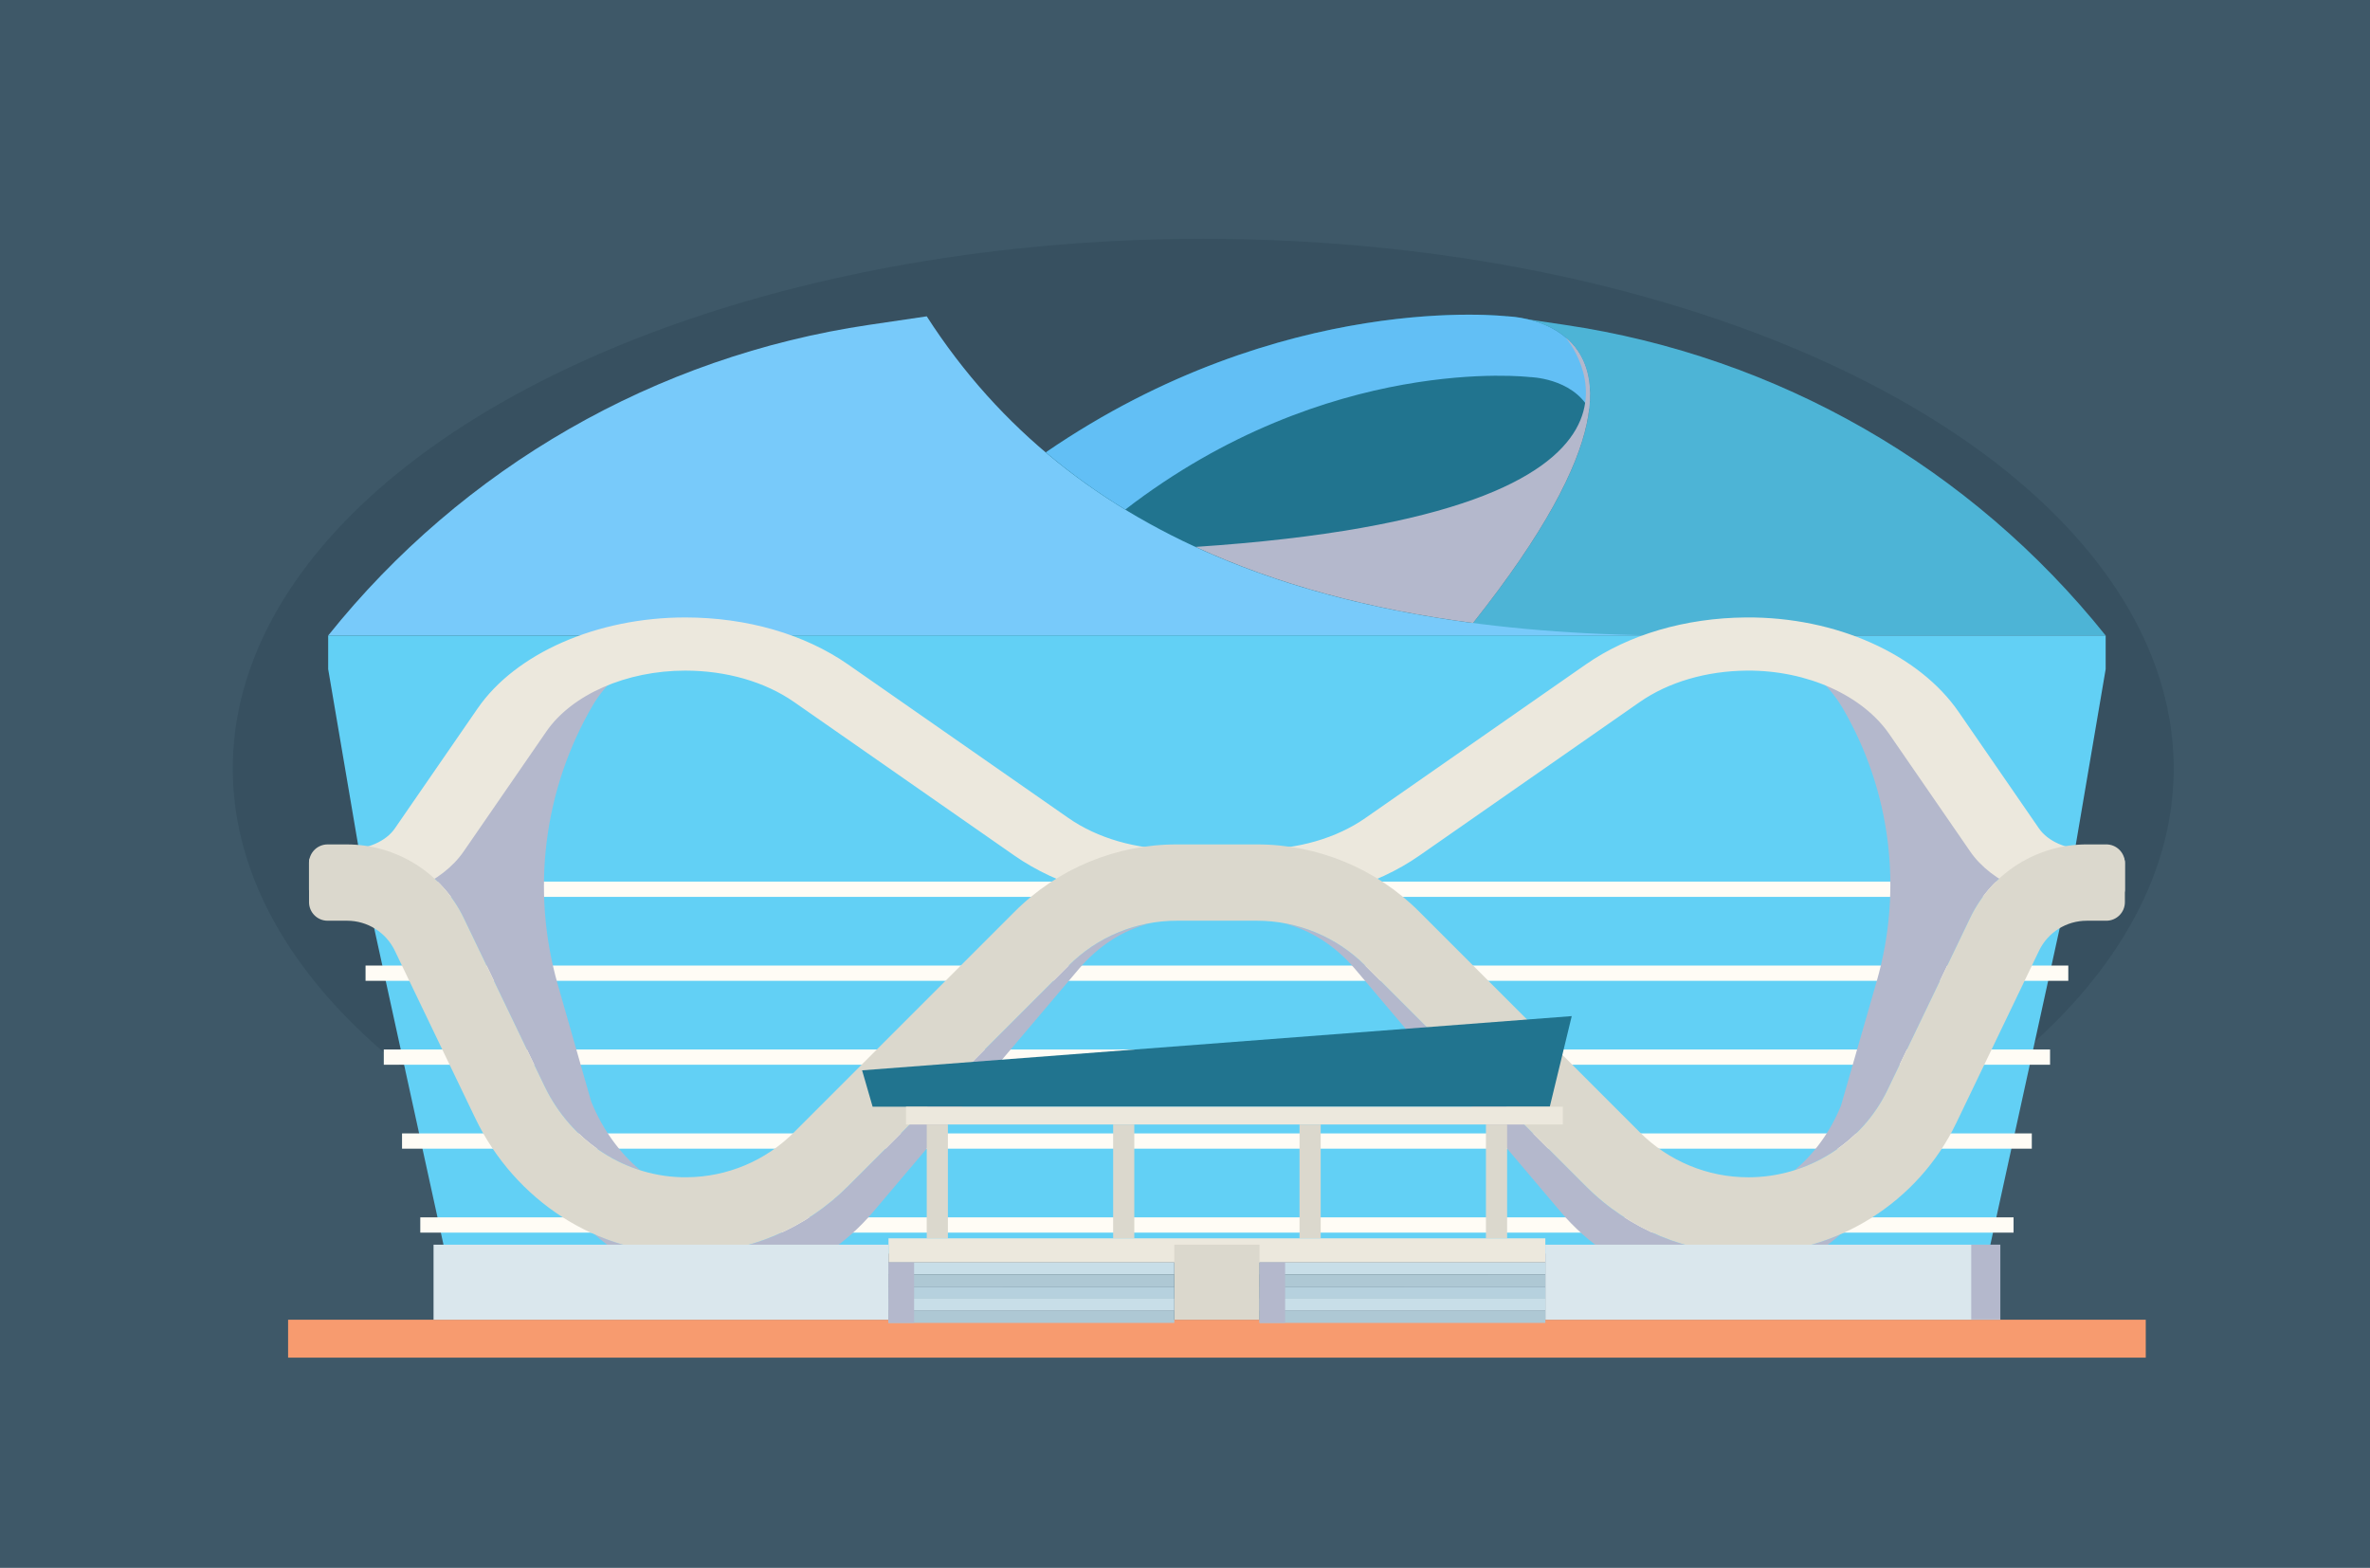
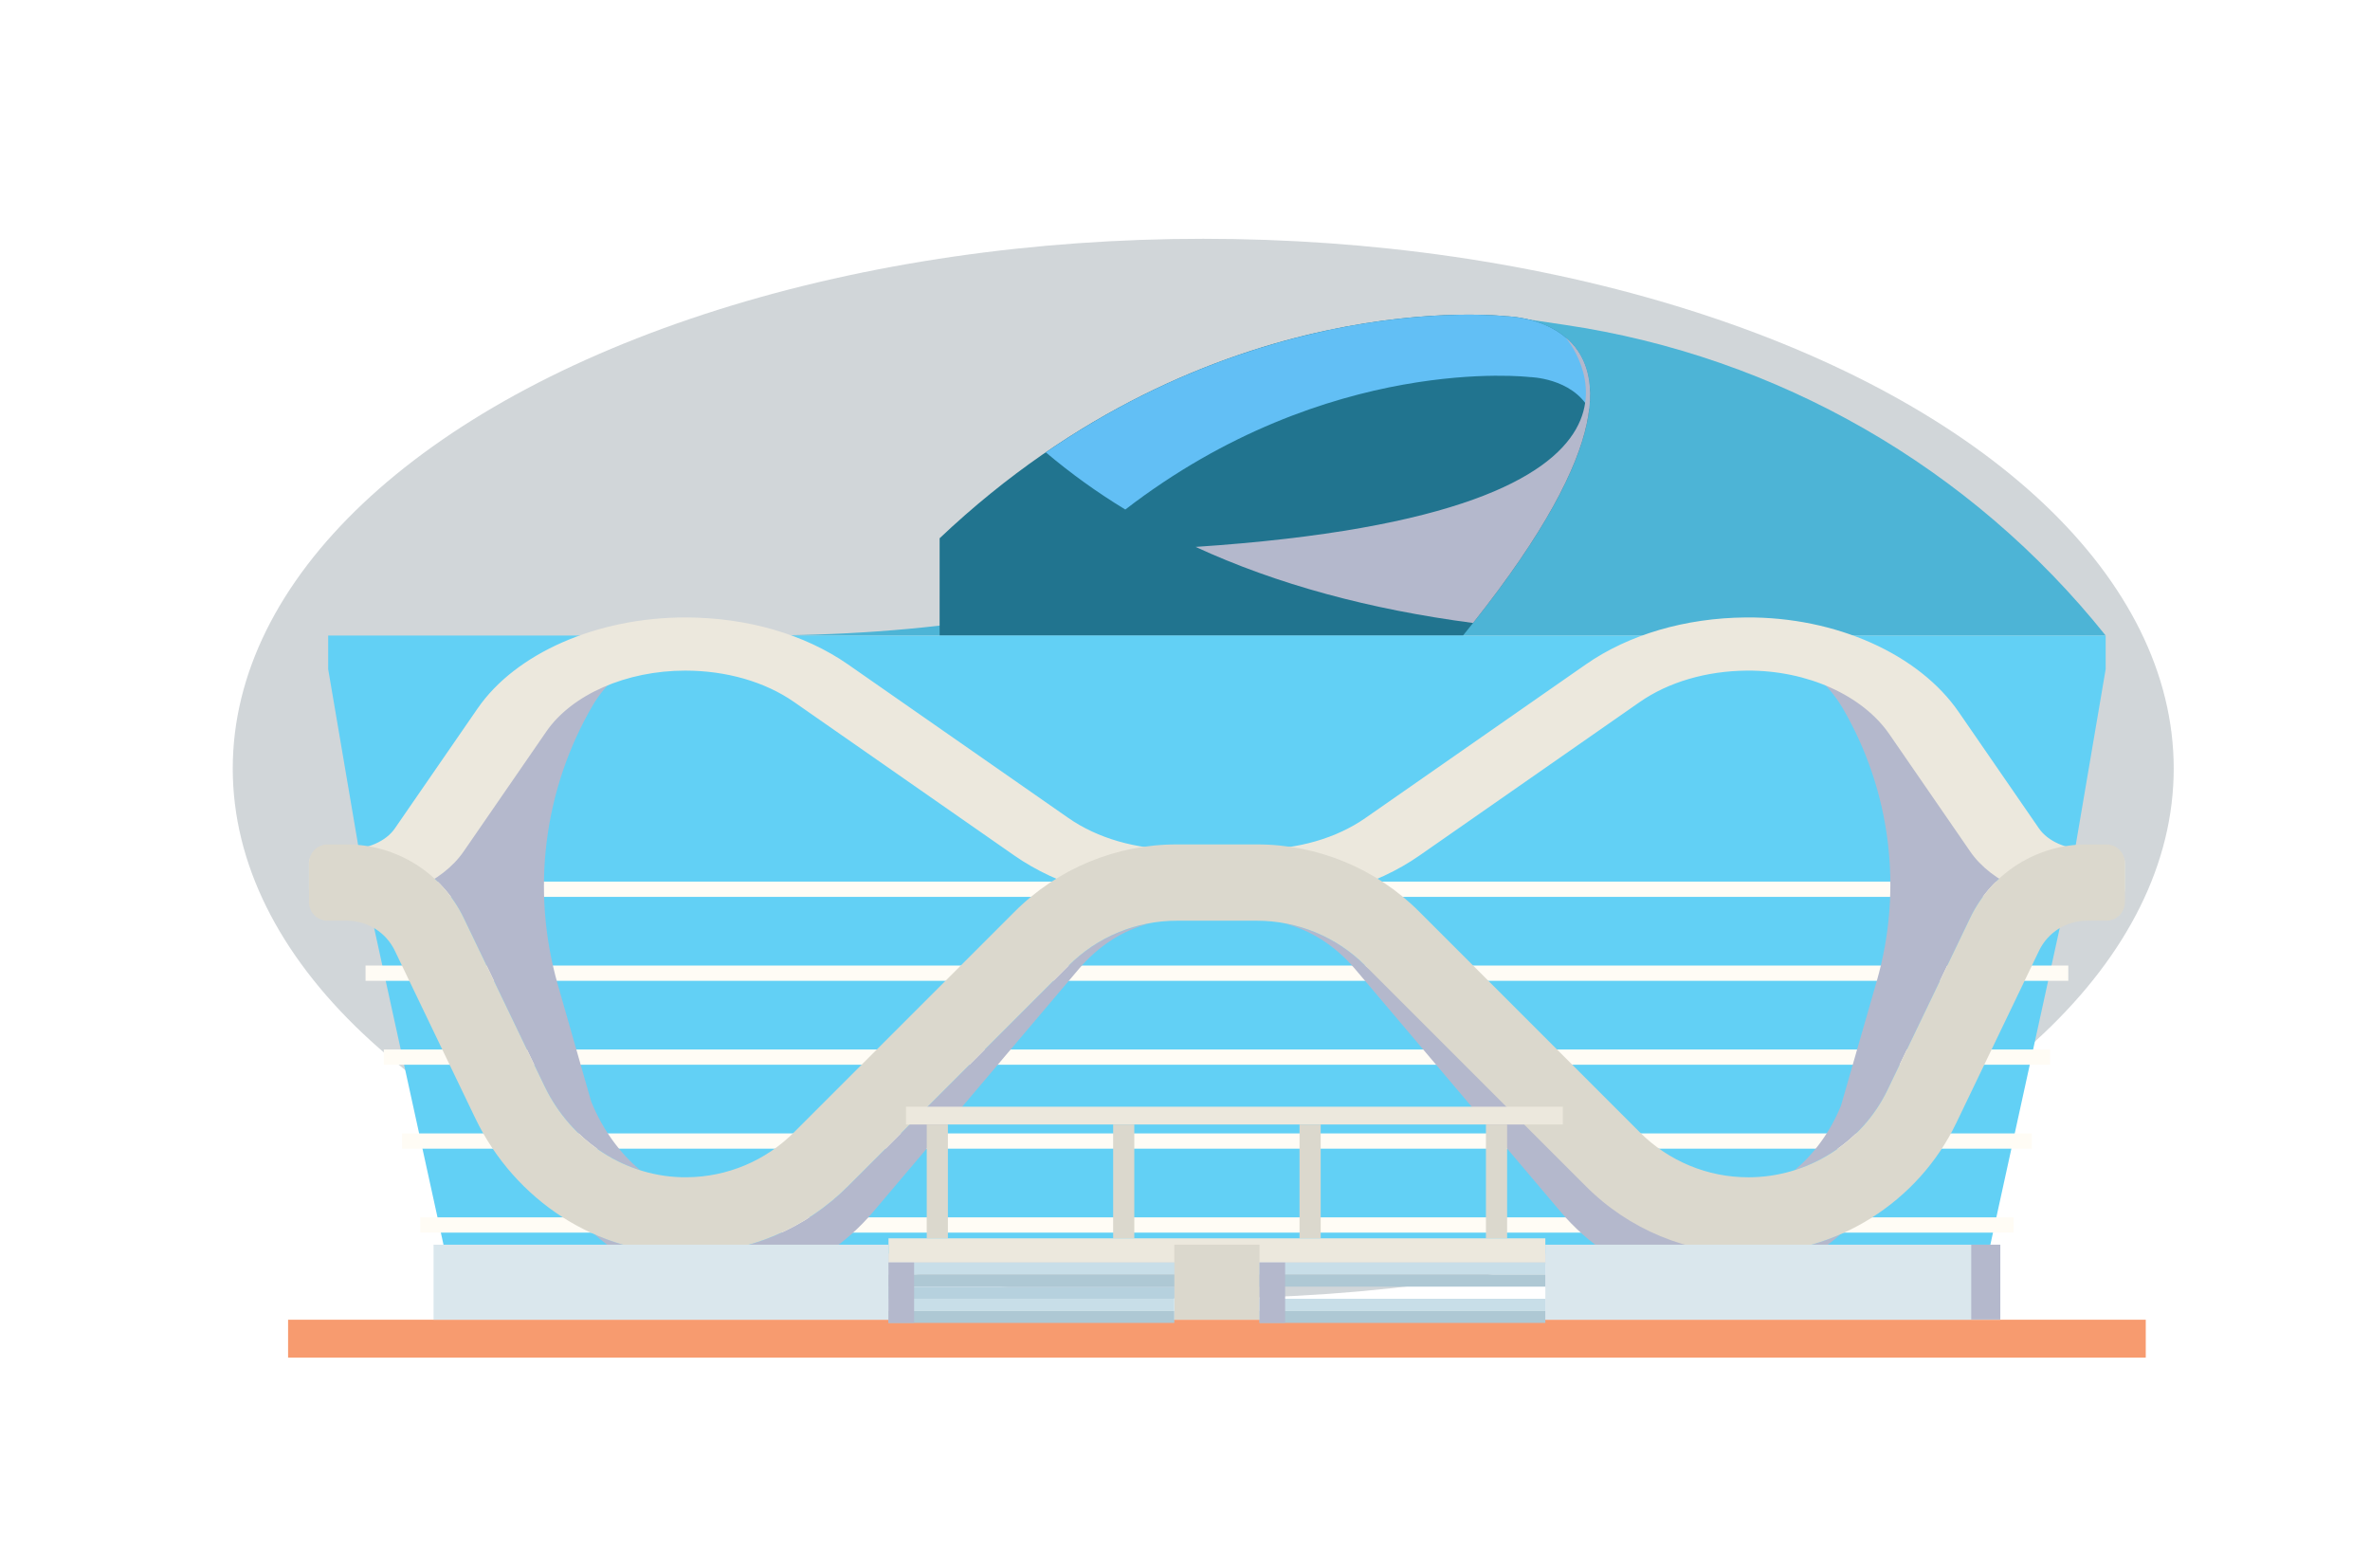
<svg xmlns="http://www.w3.org/2000/svg" version="1.1" x="0px" y="0px" width="325px" height="215px" viewBox="0 0 325 215" xml:space="preserve">
  <g id="Layer_2_1_">
-     <path fill="#3E5868" d="M-1-1.5h326v224.167H-1V-1.5z" />
-   </g>
+     </g>
  <g id="Layer_4">
    <ellipse opacity="0.2" fill="#1A3542" cx="165" cy="105.39" rx="133.083" ry="72.644" />
  </g>
  <g id="Layer_3">
    <g>
      <g>
        <rect x="39.506" y="180.974" fill="#F79B6F" width="254.744" height="5.199" />
        <path fill="#4DB4D6" d="M103.076,87.15c47.717,0.11,83.597-12.654,103.599-43.771l7.89,1.166     c29.228,4.314,55.731,19.537,74.188,42.606H103.076z" />
        <path fill="#21748F" d="M128.853,73.811c37.314-35.313,77.822-30.432,77.822-30.432s29.262,0.35-6.053,43.771h-71.771     L128.853,73.811z" />
-         <path fill="#78CAFA" d="M230.678,87.15c-47.715,0.11-83.597-12.654-103.593-43.771l-7.895,1.166     C89.964,48.859,63.457,64.082,45.004,87.15H230.678z" />
        <polygon fill="#62D0F5" points="166.878,87.15 45.004,87.15 45.004,91.76 50.148,121.975 61.085,171.907 166.878,171.907      272.671,171.907 283.609,121.975 288.752,91.76 288.752,87.15    " />
        <rect x="47.625" y="120.895" fill="#FFFCF5" width="238.508" height="2.094" />
        <rect x="50.128" y="132.406" fill="#FFFCF5" width="233.499" height="2.093" />
        <rect x="52.63" y="143.917" fill="#FFFCF5" width="228.495" height="2.09" />
        <rect x="55.132" y="155.425" fill="#FFFCF5" width="223.491" height="2.093" />
        <rect x="57.634" y="166.936" fill="#FFFCF5" width="218.487" height="2.093" />
        <g>
          <path fill="#B4B8CC" d="M258.832,149.464l11.351-23.622c1.069-2.232,2.598-4.212,4.485-5.814      c-1.855-1.102-3.404-2.466-4.485-4.037l-11.11-16.113c-2.159-3.138-5.742-5.644-10.053-7.15c1.449,1.244,2.69,2.722,3.664,4.371      l0,0c6.606,11.315,8.294,24.849,4.677,37.443c-2.51,8.736-4.904,17.066-4.904,17.066c-1.457,3.59-3.671,6.604-6.34,8.843      C251.6,158.708,256.28,154.777,258.832,149.464z" />
          <path fill="#B4B8CC" d="M81.072,151.057c0,0-2.214-7.744-4.59-16.07c-3.68-12.883-1.94-26.708,4.812-38.28l0,0      c0.889-1.5,2.011-2.843,3.325-3.987c-4.158,1.436-7.623,3.803-9.695,6.802L63.575,115.99c-1.089,1.581-2.635,2.954-4.489,4.059      c1.885,1.593,3.416,3.568,4.489,5.796l11.107,23.122c2.659,5.533,7.453,9.716,13.121,11.512      C84.971,158.104,82.625,154.877,81.072,151.057z" />
        </g>
        <path fill="#B4B8CC" d="M248.923,171.907c1.229-0.803,2.398-1.698,3.497-2.672c-3.979,1.756-8.28,2.665-12.631,2.672H248.923z" />
-         <path fill="#B4B8CC" d="M187.248,132.444c-3.063-3.074-7.007-5.117-11.286-5.856c3.713,0.91,7.129,3.07,9.873,6.309     l28.114,33.204c1.88,2.235,4.069,4.189,6.508,5.807h19.332c-8.383,0.021-16.426-3.313-22.336-9.254L187.248,132.444z" />
+         <path fill="#B4B8CC" d="M187.248,132.444c-3.063-3.074-7.007-5.117-11.286-5.856c3.713,0.91,7.129,3.07,9.873,6.309     l28.114,33.204c1.88,2.235,4.069,4.189,6.508,5.807h19.332L187.248,132.444z" />
        <path fill="#B4B8CC" d="M116.3,162.653c-5.818,5.85-13.707,9.176-21.958,9.251c-4.427,0.038-8.811-0.871-12.853-2.677     c1.095,0.978,2.259,1.87,3.483,2.677h28.332c2.433-1.614,4.622-3.565,6.502-5.8l28.115-33.205     c2.744-3.241,6.159-5.398,9.873-6.305c-4.279,0.732-8.222,2.779-11.287,5.854L116.3,162.653z" />
        <path fill="#ECE8DD" d="M93.964,84.671c8.437,0,16.369,2.289,22.336,6.449l30.208,21.05c3.989,2.783,9.296,4.311,14.939,4.311     h10.861c5.643,0,10.946-1.527,14.937-4.311l30.208-21.05c5.875-4.098,13.665-6.381,21.96-6.449     c12.46-0.098,23.769,5.112,29.167,12.938l11.035,16.007c1.208,1.748,3.745,2.871,6.539,2.871h2.684     c1.407,0,2.548,0.79,2.548,1.77v3.746c0,0.981-1.141,1.773-2.548,1.773h-2.684c-6.774,0-13.044-2.747-15.972-7.001l-11.11-16.117     c-3.617-5.246-11.18-8.764-19.531-8.696c-5.548,0.046-10.755,1.574-14.686,4.311l-30.211,21.053     c-5.964,4.158-13.899,6.446-22.336,6.446h-10.861c-8.44,0-16.373-2.288-22.34-6.446l-30.205-21.053     c-3.991-2.78-9.297-4.311-14.939-4.311c-8.071,0-15.543,3.277-19.04,8.348l-11.349,16.461c-2.952,4.279-9.161,7.001-15.971,7.001     h-2.687c-1.405,0-2.544-0.788-2.544-1.776v-3.739c0-0.979,1.139-1.776,2.544-1.776h2.687c2.788,0,5.331-1.116,6.537-2.872     l11.352-16.458C70.718,89.571,81.893,84.671,93.964,84.671z" />
        <path fill="#DBD8CD" d="M239.789,171.907c-8.38,0.021-16.426-3.313-22.332-9.254l-30.209-30.209     c-3.951-3.973-9.332-6.201-14.939-6.187h-10.861c-5.608-0.019-10.985,2.214-14.939,6.187L116.3,162.653     c-5.818,5.85-13.707,9.176-21.958,9.251c-12.464,0.146-23.771-7.325-29.167-18.566L54.143,130.37     c-1.208-2.514-3.751-4.112-6.539-4.112h-2.687c-1.404-0.004-2.539-1.141-2.539-2.545v-5.37c0-1.407,1.139-2.548,2.544-2.548     h2.682c6.806,0.024,13.003,3.92,15.971,10.047l11.107,23.122c3.616,7.523,11.181,12.573,19.531,12.474     c5.519-0.05,10.796-2.268,14.69-6.184l30.208-30.208c5.91-5.942,13.952-9.276,22.336-9.251h10.861     c8.384-0.025,16.426,3.309,22.34,9.251l30.204,30.208c3.956,3.973,9.332,6.205,14.937,6.187c8.075,0,15.546-4.701,19.043-11.98     l11.351-23.622c2.95-6.138,9.158-10.047,15.972-10.047h2.684c1.407,0,2.548,1.142,2.548,2.549v5.37     c0,1.407-1.141,2.548-2.548,2.548h-2.684c-2.794,0-5.331,1.595-6.539,4.112l-11.352,23.626     C263.039,164.874,251.859,171.907,239.789,171.907z" />
-         <polygon fill="#21748F" points="212.524,151.764 119.663,151.764 118.221,146.774 215.534,139.339    " />
        <rect x="124.24" y="151.764" fill="#ECE8DD" width="90.072" height="2.438" />
        <rect x="127.084" y="154.201" fill="#DBD8CD" width="2.902" height="15.609" />
        <rect x="152.647" y="154.201" fill="#DBD8CD" width="2.9" height="15.609" />
        <rect x="178.207" y="154.201" fill="#DBD8CD" width="2.9" height="15.609" />
        <rect x="203.768" y="154.201" fill="#DBD8CD" width="2.903" height="15.609" />
        <rect x="121.841" y="169.811" fill="#ECE8DD" width="90.072" height="3.315" />
        <rect x="59.452" y="170.685" fill="#DAE7ED" width="62.389" height="10.289" />
        <rect x="161.035" y="170.685" fill="#DBD8CD" width="11.685" height="10.289" />
        <rect x="211.913" y="170.685" fill="#DAE7ED" width="62.393" height="10.289" />
        <path fill="#62BFF5" d="M154.314,69.873c27.866-21.469,55.424-18.167,55.424-18.167s5.796,0.073,8.194,4.397     c1.472-12.572-11.258-12.724-11.258-12.724s-30.699-3.688-63.262,18.652C146.837,64.924,150.481,67.547,154.314,69.873z" />
        <rect x="121.841" y="173.126" fill="#C8DEE8" width="39.194" height="1.66" />
        <rect x="121.841" y="174.782" fill="#AEC8D4" width="39.194" height="1.656" />
        <rect x="121.841" y="176.442" fill="#B6D1DE" width="39.194" height="1.656" />
        <rect x="121.841" y="178.099" fill="#C8DEE8" width="39.194" height="1.655" />
        <rect x="121.841" y="179.754" fill="#AEC8D4" width="39.194" height="1.657" />
        <rect x="172.72" y="173.126" fill="#C8DEE8" width="39.193" height="1.66" />
        <rect x="172.72" y="174.782" fill="#AEC8D4" width="39.193" height="1.656" />
-         <rect x="172.72" y="176.442" fill="#B6D1DE" width="39.193" height="1.656" />
        <rect x="172.72" y="178.099" fill="#C8DEE8" width="39.193" height="1.655" />
        <rect x="172.72" y="179.754" fill="#AEC8D4" width="39.193" height="1.657" />
        <rect x="121.841" y="173.126" fill="#B4B8CC" width="3.511" height="8.285" />
        <rect x="172.72" y="173.126" fill="#B4B8CC" width="3.512" height="8.285" />
        <rect x="270.318" y="170.685" fill="#B4B8CC" width="3.983" height="10.257" />
        <path fill="#B4B8CC" d="M163.953,74.996c11.188,5.162,23.914,8.576,38.048,10.434c19.706-24.801,17.634-34.979,12.705-39.149     l-0.015-0.006C214.691,46.275,235.39,70.25,163.953,74.996z" />
      </g>
    </g>
  </g>
</svg>